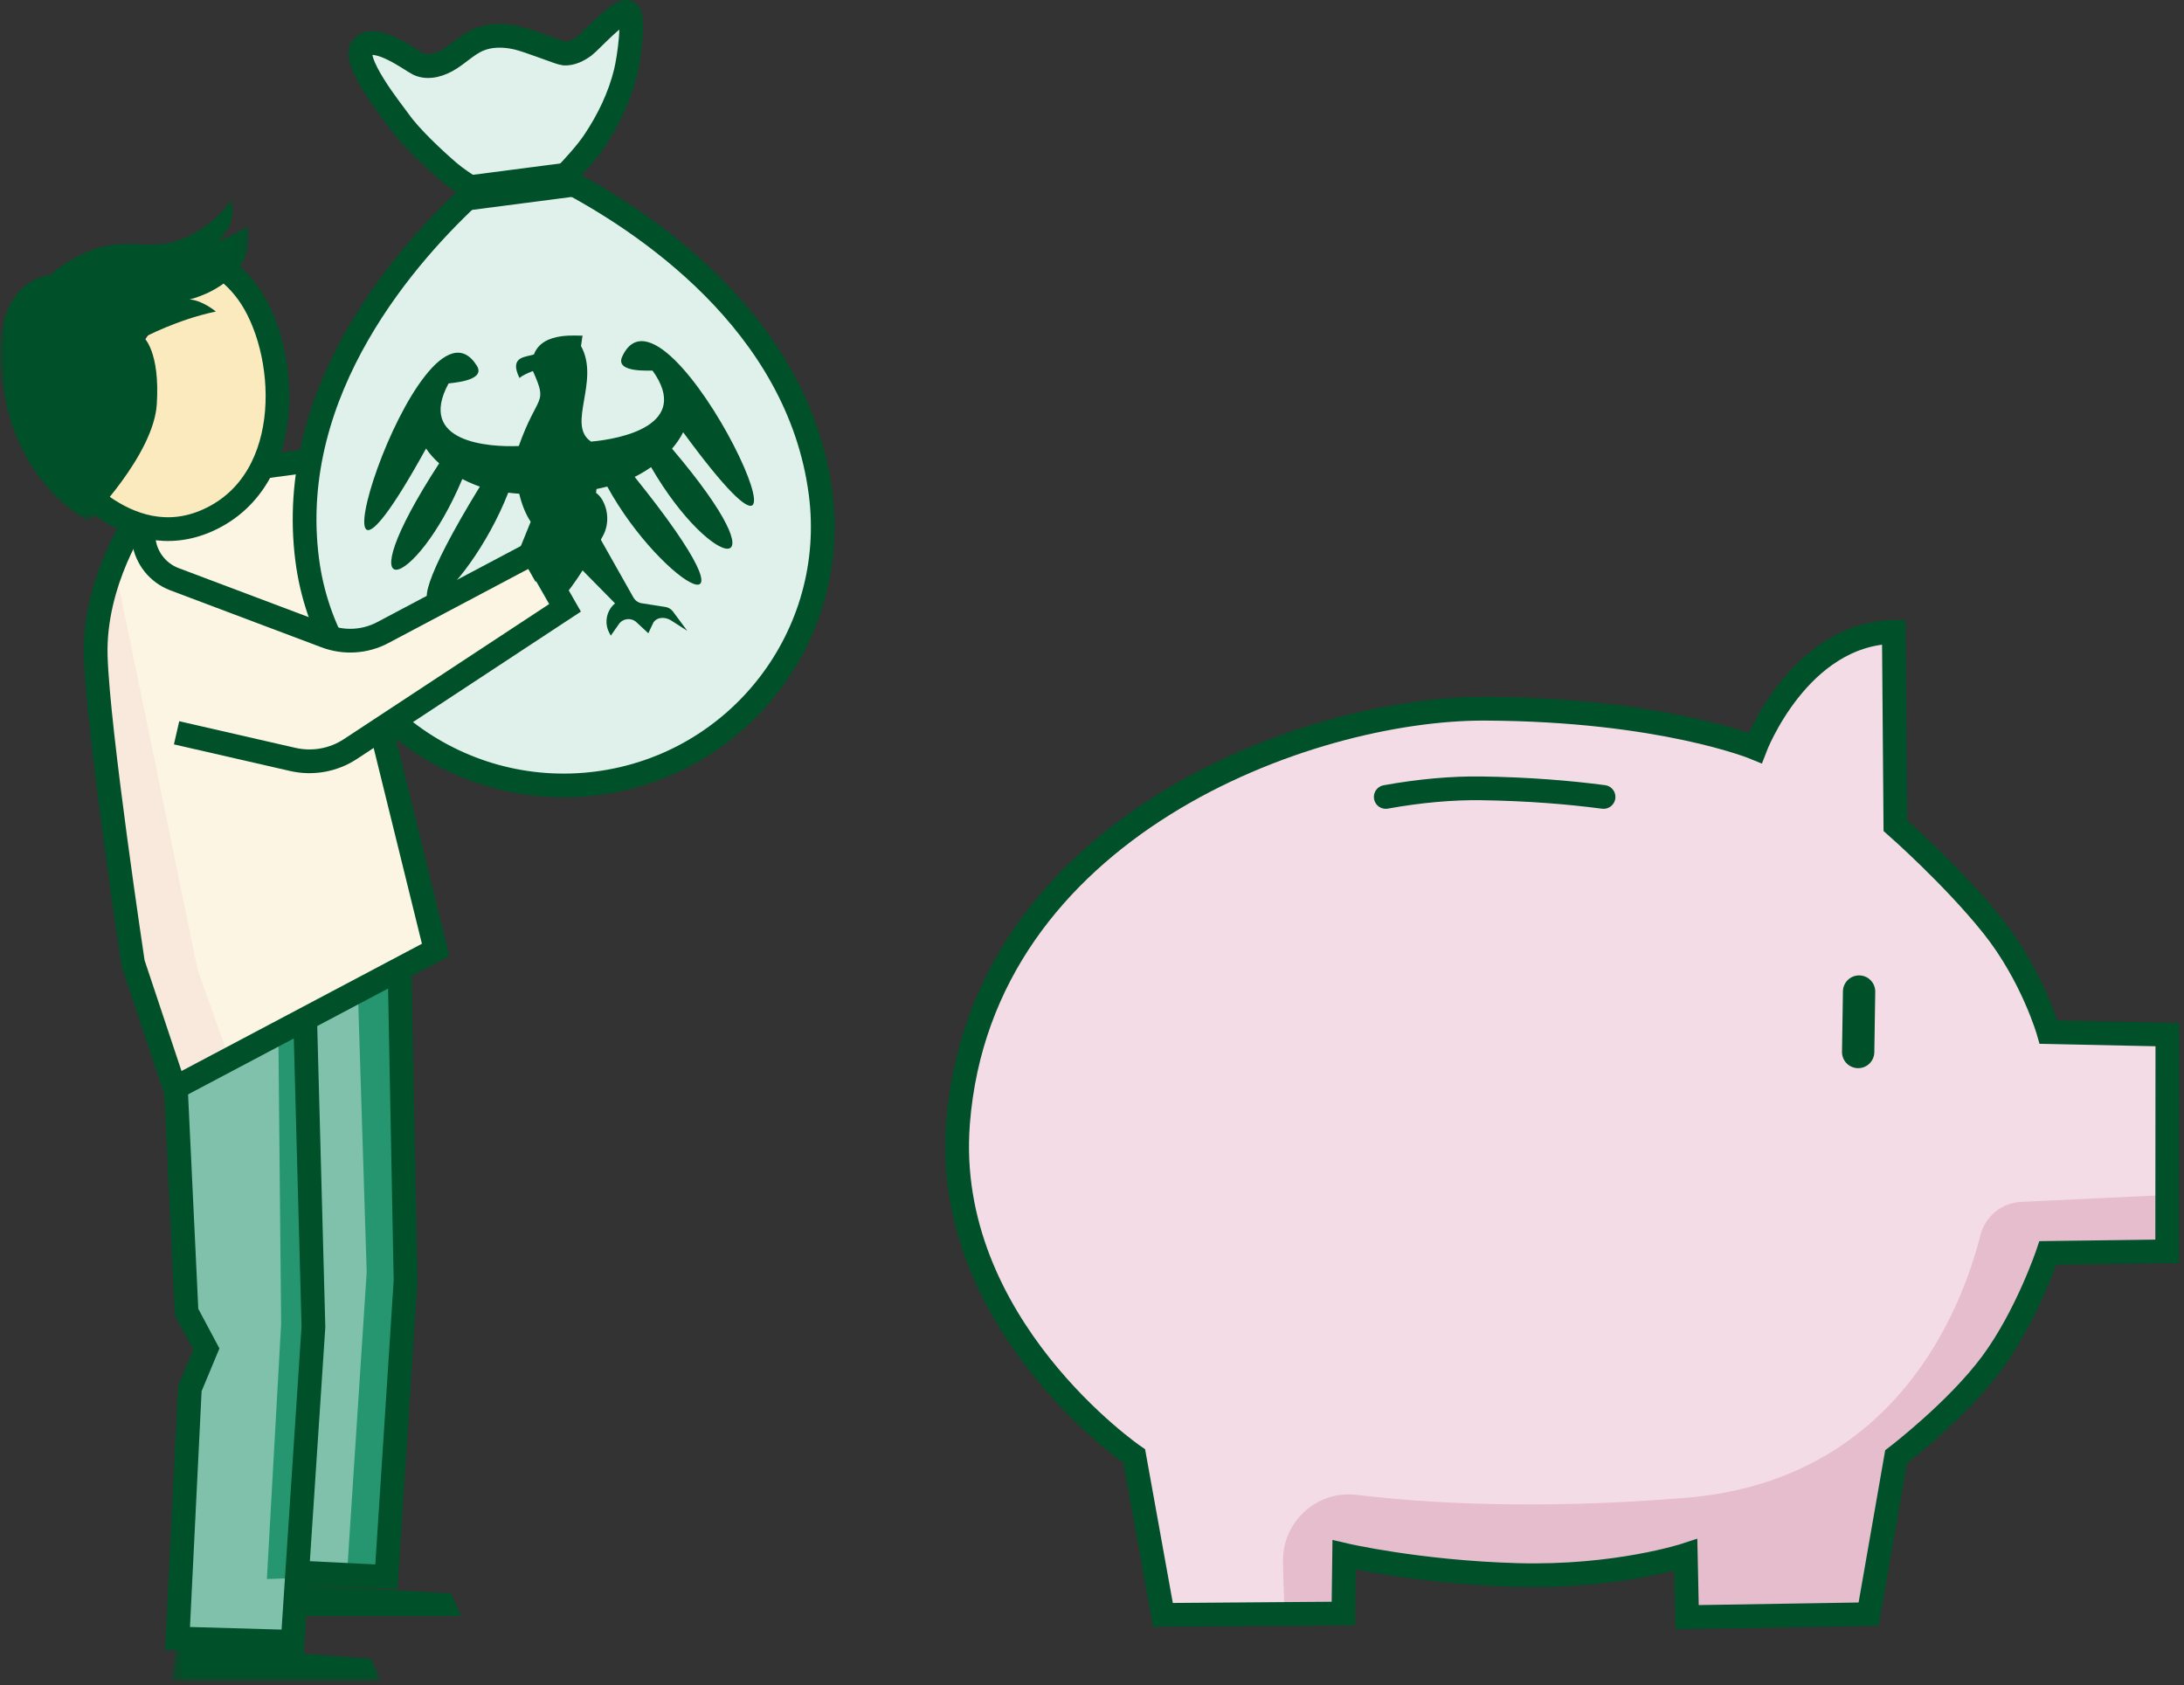
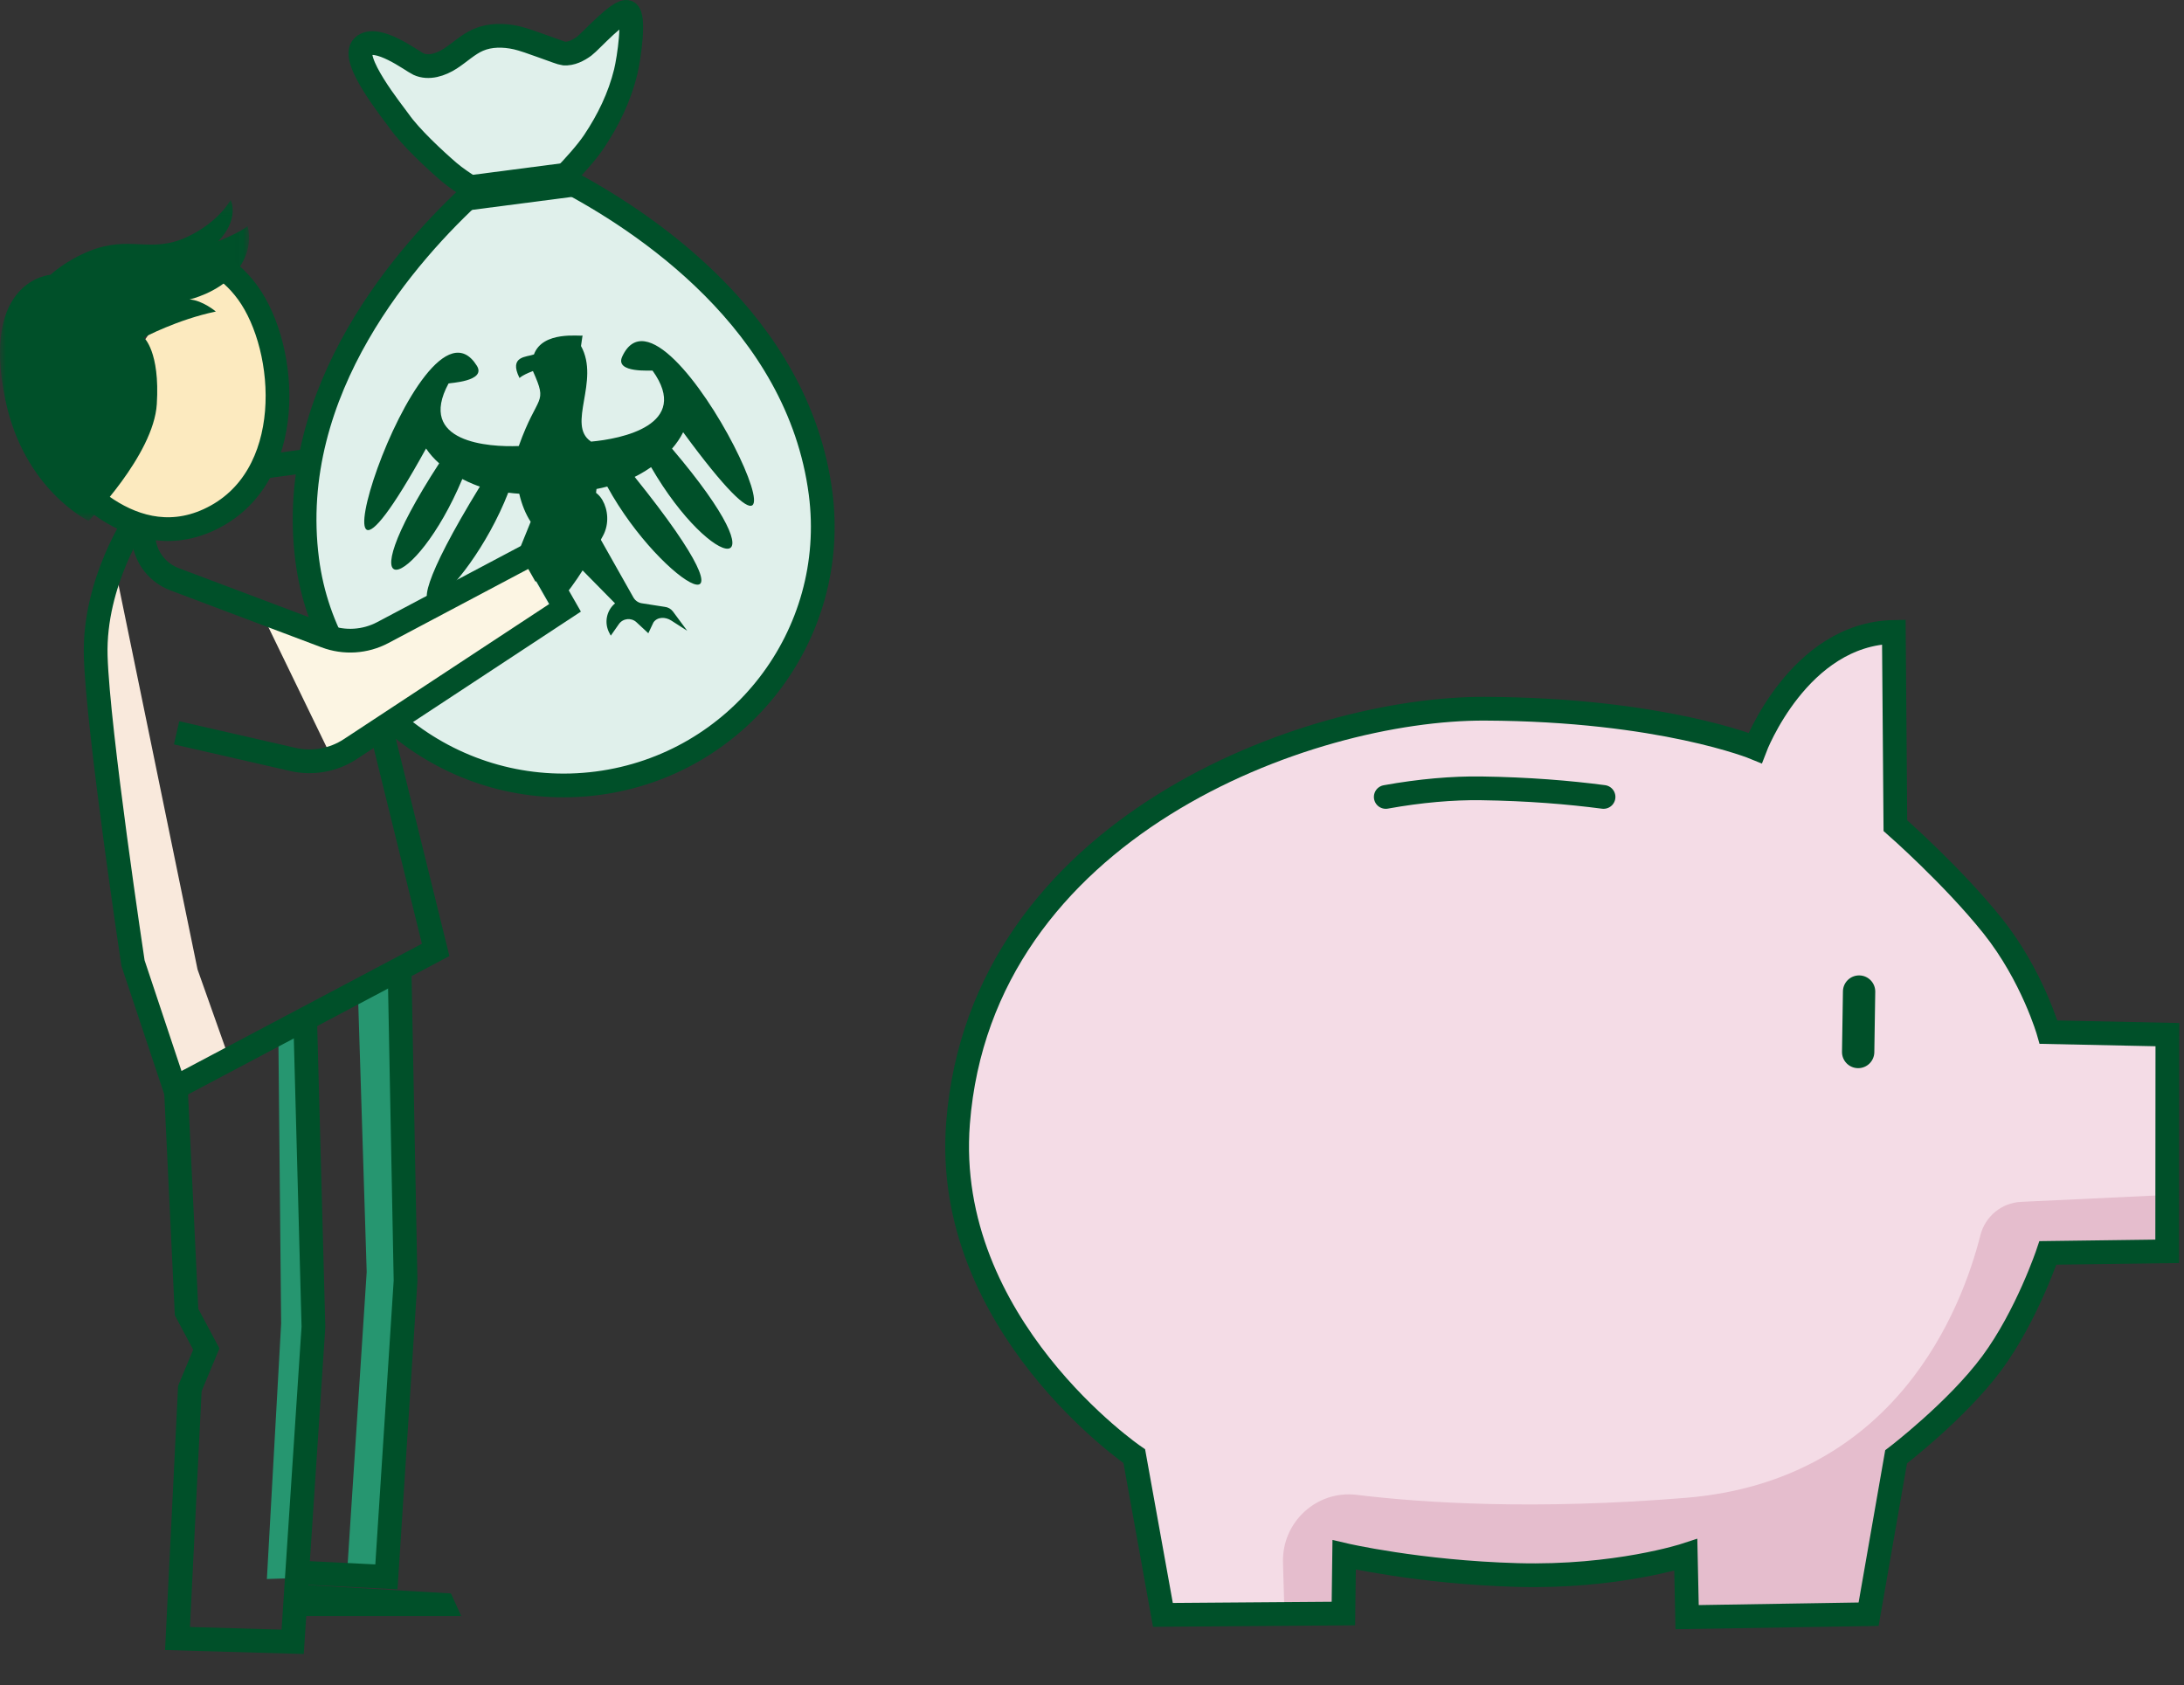
<svg xmlns="http://www.w3.org/2000/svg" xmlns:xlink="http://www.w3.org/1999/xlink" width="184px" height="142px" viewBox="0 0 184 142" version="1.1">
  <rect x="0" y="0" width="184" height="142" fill="#333333" stroke="none" />
  <title>illu_sparschwein-mit-steuersack_polychrome</title>
  <defs>
    <polygon id="path-1" points="0 0.153 20.985 0.153 20.985 27.217 0 27.217" />
    <polygon id="path-3" points="0.443 0.864 18.112 0.864 18.112 4 0.443 4" />
  </defs>
  <g id="Symbols" stroke="none" stroke-width="1" fill="none" fill-rule="evenodd">
    <g id="Group-57" transform="translate(0, 1)">
-       <path d="M26.343,37.536 L28.745,38.553 L36.875,79.018 L14.762,90.847 L11.251,80.13 C11.251,80.13 7.186,58.326 8.018,52.044 C8.849,45.762 11.436,42.251 11.436,42.251 L26.343,37.536 Z" id="Fill-1" fill="#FCF5E3" />
      <path d="M69.133,40.559 C70.686,52.502 62.263,63.443 50.321,64.996 C38.378,66.549 27.437,58.126 25.883,46.184 C23.344,26.659 43.456,12.213 43.456,12.213 C43.456,12.213 66.593,21.034 69.133,40.559" id="Fill-3" fill="#e0f0eb" />
      <path d="M52.42,29.048 C51.763,30.48 54.947,30.185 54.978,30.229 C58.269,34.814 52.325,35.986 49.785,36.21 L49.78,36.195 C47.713,34.798 50.578,31.108 48.949,28.153 L49.078,27.269 C48.886,27.359 45.727,26.841 44.984,28.864 C44.396,29.09 42.837,28.974 43.763,30.838 C43.74,30.919 43.826,30.668 44.898,30.264 C46.191,33.166 45.307,32.083 43.707,36.581 C41.163,36.685 35.107,36.283 37.788,31.312 C37.813,31.265 41.008,31.151 40.173,29.815 C35.365,22.119 24.098,58.182 35.894,36.789 C36.214,37.264 36.593,37.68 37,38.04 C28.815,50.645 34.951,48.895 38.949,39.362 C39.647,39.724 40.213,39.927 40.428,39.998 C30.735,55.815 39.297,49.519 42.82,40.511 C43.118,40.551 43.426,40.581 43.746,40.6 C43.957,41.509 44.286,42.319 44.71,42.964 L41.832,50.055 C41.712,50.355 41.453,50.578 41.139,50.652 L39.313,51.183 C39.048,51.246 38.819,51.415 38.683,51.652 L37.692,53.422 C37.692,53.422 38.507,52.739 38.928,52.387 C39.349,52.034 40.018,51.915 40.422,52.359 L40.968,53.212 L41.843,52.163 C42.227,51.703 42.929,51.688 43.332,52.131 L44.132,53.009 L44.226,52.759 C44.561,51.87 44.227,50.868 43.427,50.357 L43.349,50.306 C43.338,50.3 43.331,50.29 43.338,50.28 C43.552,49.991 47.312,45.261 47.312,45.261 L51.817,49.838 C51.089,50.447 50.887,51.484 51.333,52.322 L51.458,52.559 L52.139,51.586 C52.482,51.095 53.18,51.02 53.62,51.427 L54.621,52.356 L55.054,51.44 C55.399,50.948 56.077,50.981 56.54,51.277 C57.002,51.572 57.897,52.146 57.897,52.146 L56.689,50.516 C56.523,50.3 56.275,50.16 56.003,50.132 L54.125,49.839 C53.804,49.806 53.519,49.617 53.361,49.335 L49.601,42.67 C49.939,41.976 50.162,41.13 50.254,40.202 C50.57,40.142 50.872,40.072 51.161,39.995 C55.807,48.48 65.103,53.629 53.469,39.181 C53.672,39.083 54.209,38.809 54.854,38.361 C60.038,47.305 66.347,48.257 56.618,36.802 C56.976,36.392 57.299,35.931 57.556,35.419 C71.988,55.129 56.206,20.802 52.42,29.048" id="Fill-5" fill="#005029" />
      <path d="M44.105,17.209 C43.877,17.372 39.337,14.796 37.838,13.504 C36.595,12.434 34.561,10.537 33.62,9.191 C33.124,8.482 29.432,3.95 30.58,2.902 C31.728,1.855 34.709,4.147 35.252,4.397 C36.114,4.795 37.142,4.45 37.939,3.937 C38.736,3.421 39.431,2.735 40.302,2.357 C41.297,1.927 42.438,1.944 43.497,2.176 C44.556,2.409 47.184,3.486 47.511,3.51 C48.131,3.554 48.724,3.249 49.226,2.882 C49.728,2.517 52.241,-0.302 52.88,0.025 C53.52,0.354 52.984,3.949 52.71,5.071 C52.199,7.168 51.242,9.139 50.042,10.927 C48.482,13.252 44.159,17.169 44.105,17.209" id="Fill-7" fill="#e0f0eb" />
      <polygon id="Fill-9" fill="#005029" points="48.281 15.578 39.636 16.702 39.26 13.806 47.904 12.681" />
      <path d="M47.383,14.04 C48.412,12.976 49.436,11.832 50.043,10.927 C51.242,9.139 52.2,7.169 52.711,5.071 C52.985,3.949 53.52,0.354 52.881,0.026 C52.241,-0.302 49.728,2.517 49.226,2.883 C48.725,3.25 48.132,3.554 47.512,3.51 C47.184,3.486 44.557,2.41 43.497,2.177 C42.438,1.944 41.298,1.929 40.302,2.358 C39.431,2.735 38.737,3.421 37.94,3.936 C37.142,4.451 36.115,4.795 35.253,4.398 C34.71,4.148 31.729,1.854 30.581,2.903 C29.433,3.951 33.125,8.481 33.621,9.191 C34.562,10.538 36.595,12.434 37.839,13.504 C38.333,13.93 39.157,14.494 40.049,15.055 C34.431,20.18 24.012,31.799 25.883,46.185 C27.437,58.127 38.378,66.55 50.321,64.997 C62.263,63.443 70.686,52.503 69.133,40.56 C67.253,26.108 54.097,17.526 47.383,14.04 Z" id="Stroke-11" stroke="#005029" stroke-width="2" />
      <path d="M95.563,121.696 L97.974,135.067 L113.18,134.952 L113.244,130.01 C113.244,130.01 119.492,131.474 127.83,131.708 C136.167,131.941 142.026,130.016 142.026,130.016 L142.138,135.256 L157.428,135.01 L159.745,121.749 C159.745,121.749 164.848,117.857 167.802,113.866 C170.756,109.875 172.534,104.567 172.534,104.567 L182.584,104.434 L182.6,86.176 L172.588,85.966 C172.588,85.966 171.236,81.215 167.873,77.007 C164.509,72.799 159.684,68.566 159.684,68.566 L159.554,52.244 C151.523,52.393 147.87,62.021 147.87,62.021 C147.87,62.021 140.008,58.774 125.101,58.715 C110.194,58.654 82.661,68.684 80.714,93.626 C79.387,110.633 95.563,121.696 95.563,121.696" id="Fill-13" fill="#F4DCE6" />
      <path d="M182.521,99.688 L170.275,100.267 C168.631,100.345 167.248,101.49 166.844,103.085 C165.299,109.199 159.775,123.756 142.005,125.205 C129.362,126.236 119.992,125.644 114.305,124.953 C110.929,124.542 107.996,127.249 108.091,130.647 L108.224,135.339 L113.509,135.442 L113.439,130.137 C121.725,133.013 134.712,132.476 141.774,130.406 L142.356,135.489 L157.234,134.884 L159.982,121.809 C166.267,117.946 171.311,109.587 172.682,104.479 L182.03,104.72 L182.521,99.688 Z" id="Fill-15" fill="#E5BDCD" />
      <path d="M156.549,89.001 L156.528,89.001 C155.776,88.99 155.175,88.371 155.187,87.618 L155.266,82.525 C155.278,81.781 155.885,81.186 156.627,81.186 L156.649,81.186 C157.4,81.198 158,81.816 157.988,82.569 L157.91,87.66 C157.898,88.406 157.29,89.001 156.549,89.001" id="Fill-17" fill="#005029" />
      <path d="M95.563,121.696 L97.974,135.067 L113.18,134.952 L113.244,130.01 C113.244,130.01 119.492,131.474 127.83,131.708 C136.167,131.941 142.026,130.016 142.026,130.016 L142.138,135.256 L157.428,135.01 L159.745,121.749 C159.745,121.749 164.848,117.857 167.802,113.866 C170.756,109.875 172.534,104.567 172.534,104.567 L182.584,104.434 L182.6,86.176 L172.588,85.966 C172.588,85.966 171.236,81.215 167.873,77.007 C164.509,72.799 159.684,68.566 159.684,68.566 L159.554,52.244 C151.523,52.393 147.87,62.021 147.87,62.021 C147.87,62.021 140.008,58.774 125.101,58.715 C110.194,58.654 82.661,68.684 80.714,93.626 C79.387,110.633 95.563,121.696 95.563,121.696 Z" id="Stroke-19" stroke="#005029" stroke-width="2" />
      <path d="M135.097,66.148 C132.192,65.766 128.75,65.481 124.788,65.424 C122.391,65.39 119.653,65.623 116.749,66.148" id="Stroke-21" stroke="#005029" stroke-width="2" stroke-linecap="round" />
-       <polygon id="Fill-23" fill="#80c1ab" points="33.701 80.96 34.255 106.644 32.777 131.589 25.294 131.311 24.462 136.946 14.947 137.04 15.995 115.993 17.381 112.668 15.718 109.549 14.762 90.847" />
      <path d="M9.62,46.498 L16.642,80.681 L19.229,87.979 L14.61,90.382 L11.653,82.436 C11.653,82.436 5.093,47.606 9.62,46.498" id="Fill-25" fill="#F9E9DC" />
      <path d="M16.997,20.666 C16.997,20.666 19.09,21.201 20.873,23.66 C24.288,28.367 25.099,39.355 17.576,42.807 C10.515,46.047 5.024,38.093 5.024,38.093 L16.997,20.666 Z" id="Fill-27" fill="#fceabf" />
      <polygon id="Fill-29" fill="#269670" points="33.757 81.879 30.154 82.618 30.893 106.177 29.23 131.676 32.833 131.676 34.403 105.9" />
      <polygon id="Fill-31" fill="#269670" points="25.94 84.471 23.446 85.672 23.686 110.519 22.485 132.045 25.257 131.953 26.458 110.334" />
      <polyline id="Stroke-33" stroke="#005029" stroke-width="2" points="14.817 90.657 15.718 109.55 17.381 112.668 15.995 115.994 14.956 137.057 24.656 137.335 26.407 110.797 25.709 84.841" />
      <path d="M16.997,20.666 C16.997,20.666 19.09,21.201 20.873,23.66 C24.288,28.367 25.099,39.355 17.576,42.807 C10.515,46.047 5.024,38.093 5.024,38.093" id="Stroke-35" stroke="#005029" stroke-width="2" />
      <g id="Group-39" transform="translate(0, 15.672)">
        <mask id="mask-2" fill="white">
          <use xlink:href="#path-1" />
        </mask>
        <g id="Clip-38" />
        <path d="M19.443,0.153 C19.443,0.153 18.462,2.034 15.759,3.294 C12.679,4.729 10.964,3.11 7.56,4.47 C5.497,5.295 4.256,6.48 4.256,6.48 C4.256,6.48 -1.645,6.88 0.449,17.007 C2.022,24.613 7.464,27.217 7.464,27.217 C7.464,27.217 12.94,21.686 13.211,17.381 C13.491,12.925 12.115,11.763 12.115,11.763 C12.115,11.763 14.969,10.244 18.185,9.578 C18.185,9.578 17.08,8.639 15.973,8.559 C15.973,8.559 18.316,8.025 19.76,6.379 C21.546,4.344 20.852,2.389 20.852,2.389 C20.197,2.933 18.367,3.667 18.367,3.667 C18.367,3.667 20.136,2.056 19.443,0.153" id="Fill-37" fill="#005029" mask="url(#mask-2)" />
      </g>
      <path d="M11.575,42.637 C11.575,42.637 7.88,47.995 8.064,54.278 C8.249,60.56 11.205,80.146 11.205,80.146 L14.716,90.678 L36.704,79.037 L32.113,60.407" id="Stroke-40" stroke="#005029" stroke-width="2" />
      <line x1="21.945" y1="38.364" x2="26.158" y2="37.791" id="Stroke-42" stroke="#005029" stroke-width="2" />
      <polyline id="Stroke-44" stroke="#005029" stroke-width="2" points="25.488 131.514 32.555 131.861 34.168 106.916 33.664 80.678" />
      <g id="Group-48" transform="translate(14, 136.672)">
        <mask id="mask-4" fill="white">
          <use xlink:href="#path-3" />
        </mask>
        <g id="Clip-47" />
-         <polygon id="Fill-46" fill="#005029" mask="url(#mask-4)" points="18.112 4 0.443 4 0.911 0.864 17.246 2.094" />
      </g>
      <polygon id="Fill-49" fill="#005029" points="38.856 135.164 25.05 135.164 25.518 132.531 37.99 133.259" />
      <path d="M44.472,45.55 C44.472,45.55 47.774,41.969 48.974,40.688 C50.198,39.382 51.916,42.088 50.798,44.15 C48.505,48.372 47.171,49.619 47.171,49.619 L44.472,45.55 Z" id="Fill-51" fill="#005029" />
      <polygon id="Fill-53" fill="#FCF5E3" points="43.892 45.854 46.294 50.103 27.817 62.576 22.306 51.209 28.34 53.668" />
      <path d="M14.877,60.745 L24.669,62.988 C26.337,63.37 28.088,63.055 29.518,62.114 L47.605,50.213 L44.949,45.571 L32.253,52.299 C30.766,53.088 29.01,53.199 27.434,52.604 L14.702,47.805 C13.315,47.282 12.324,46.043 12.118,44.575 L11.898,43.007" id="Stroke-55" stroke="#005029" stroke-width="2" />
    </g>
  </g>
</svg>